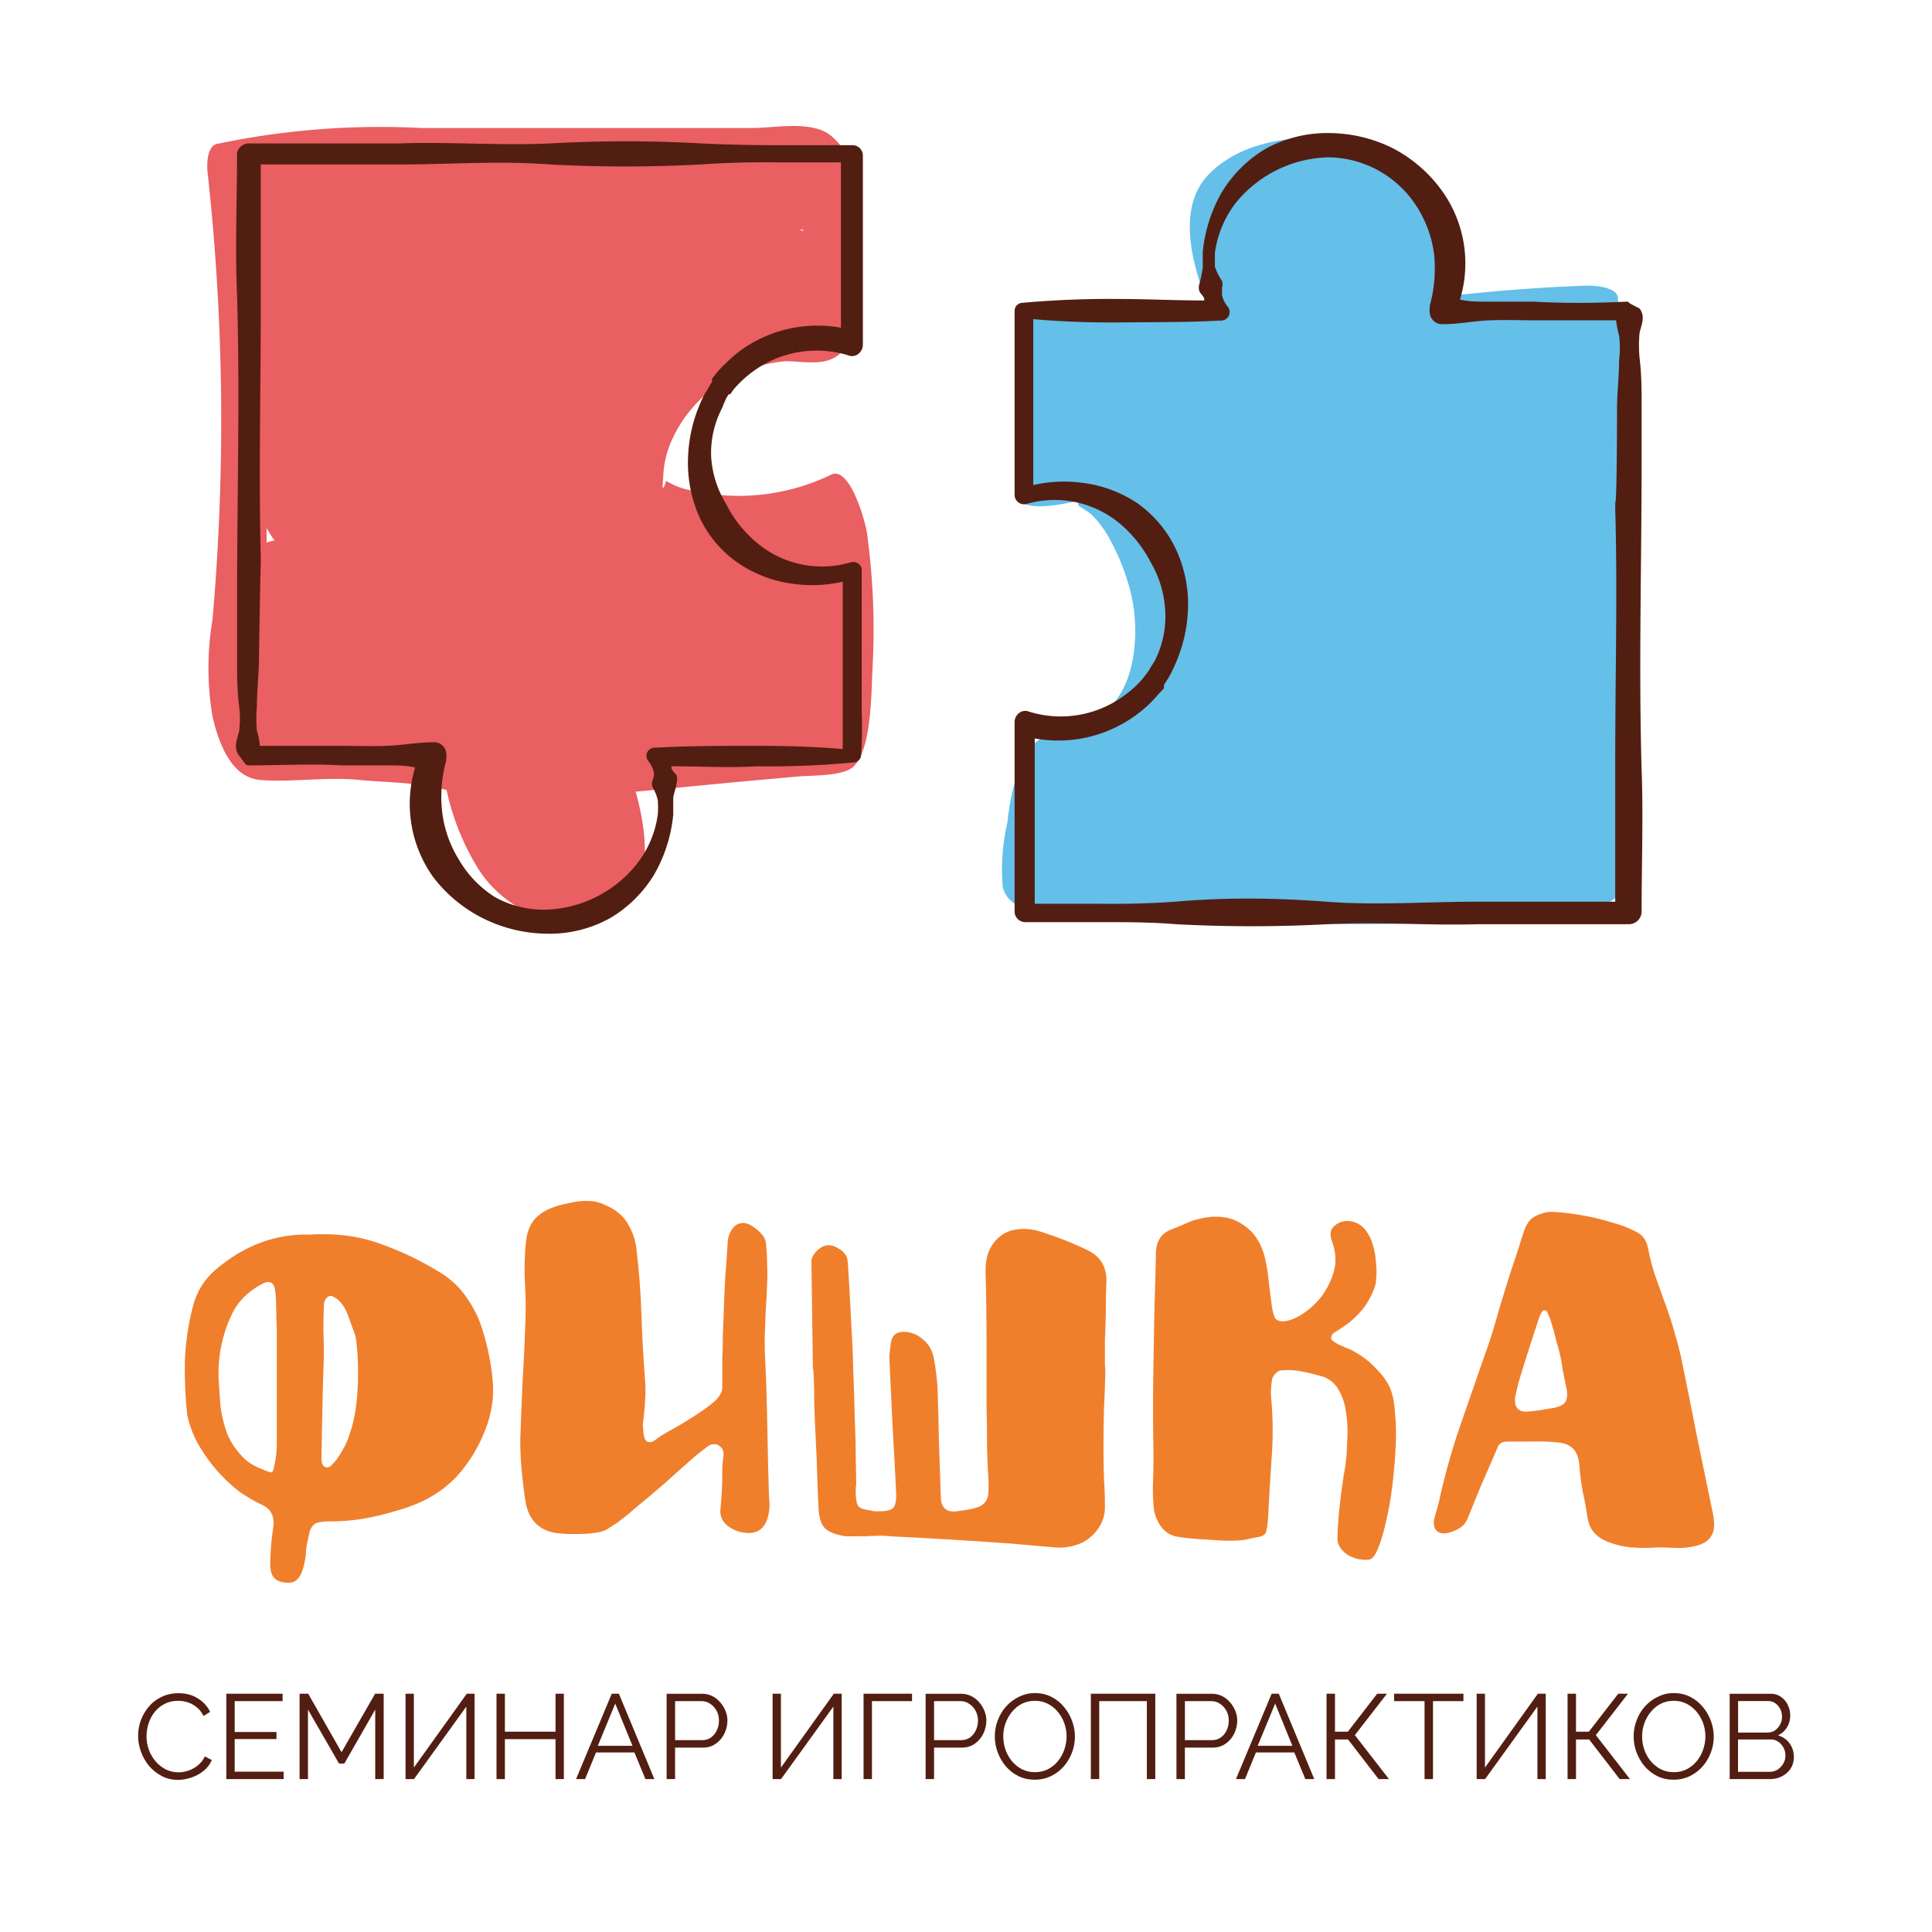
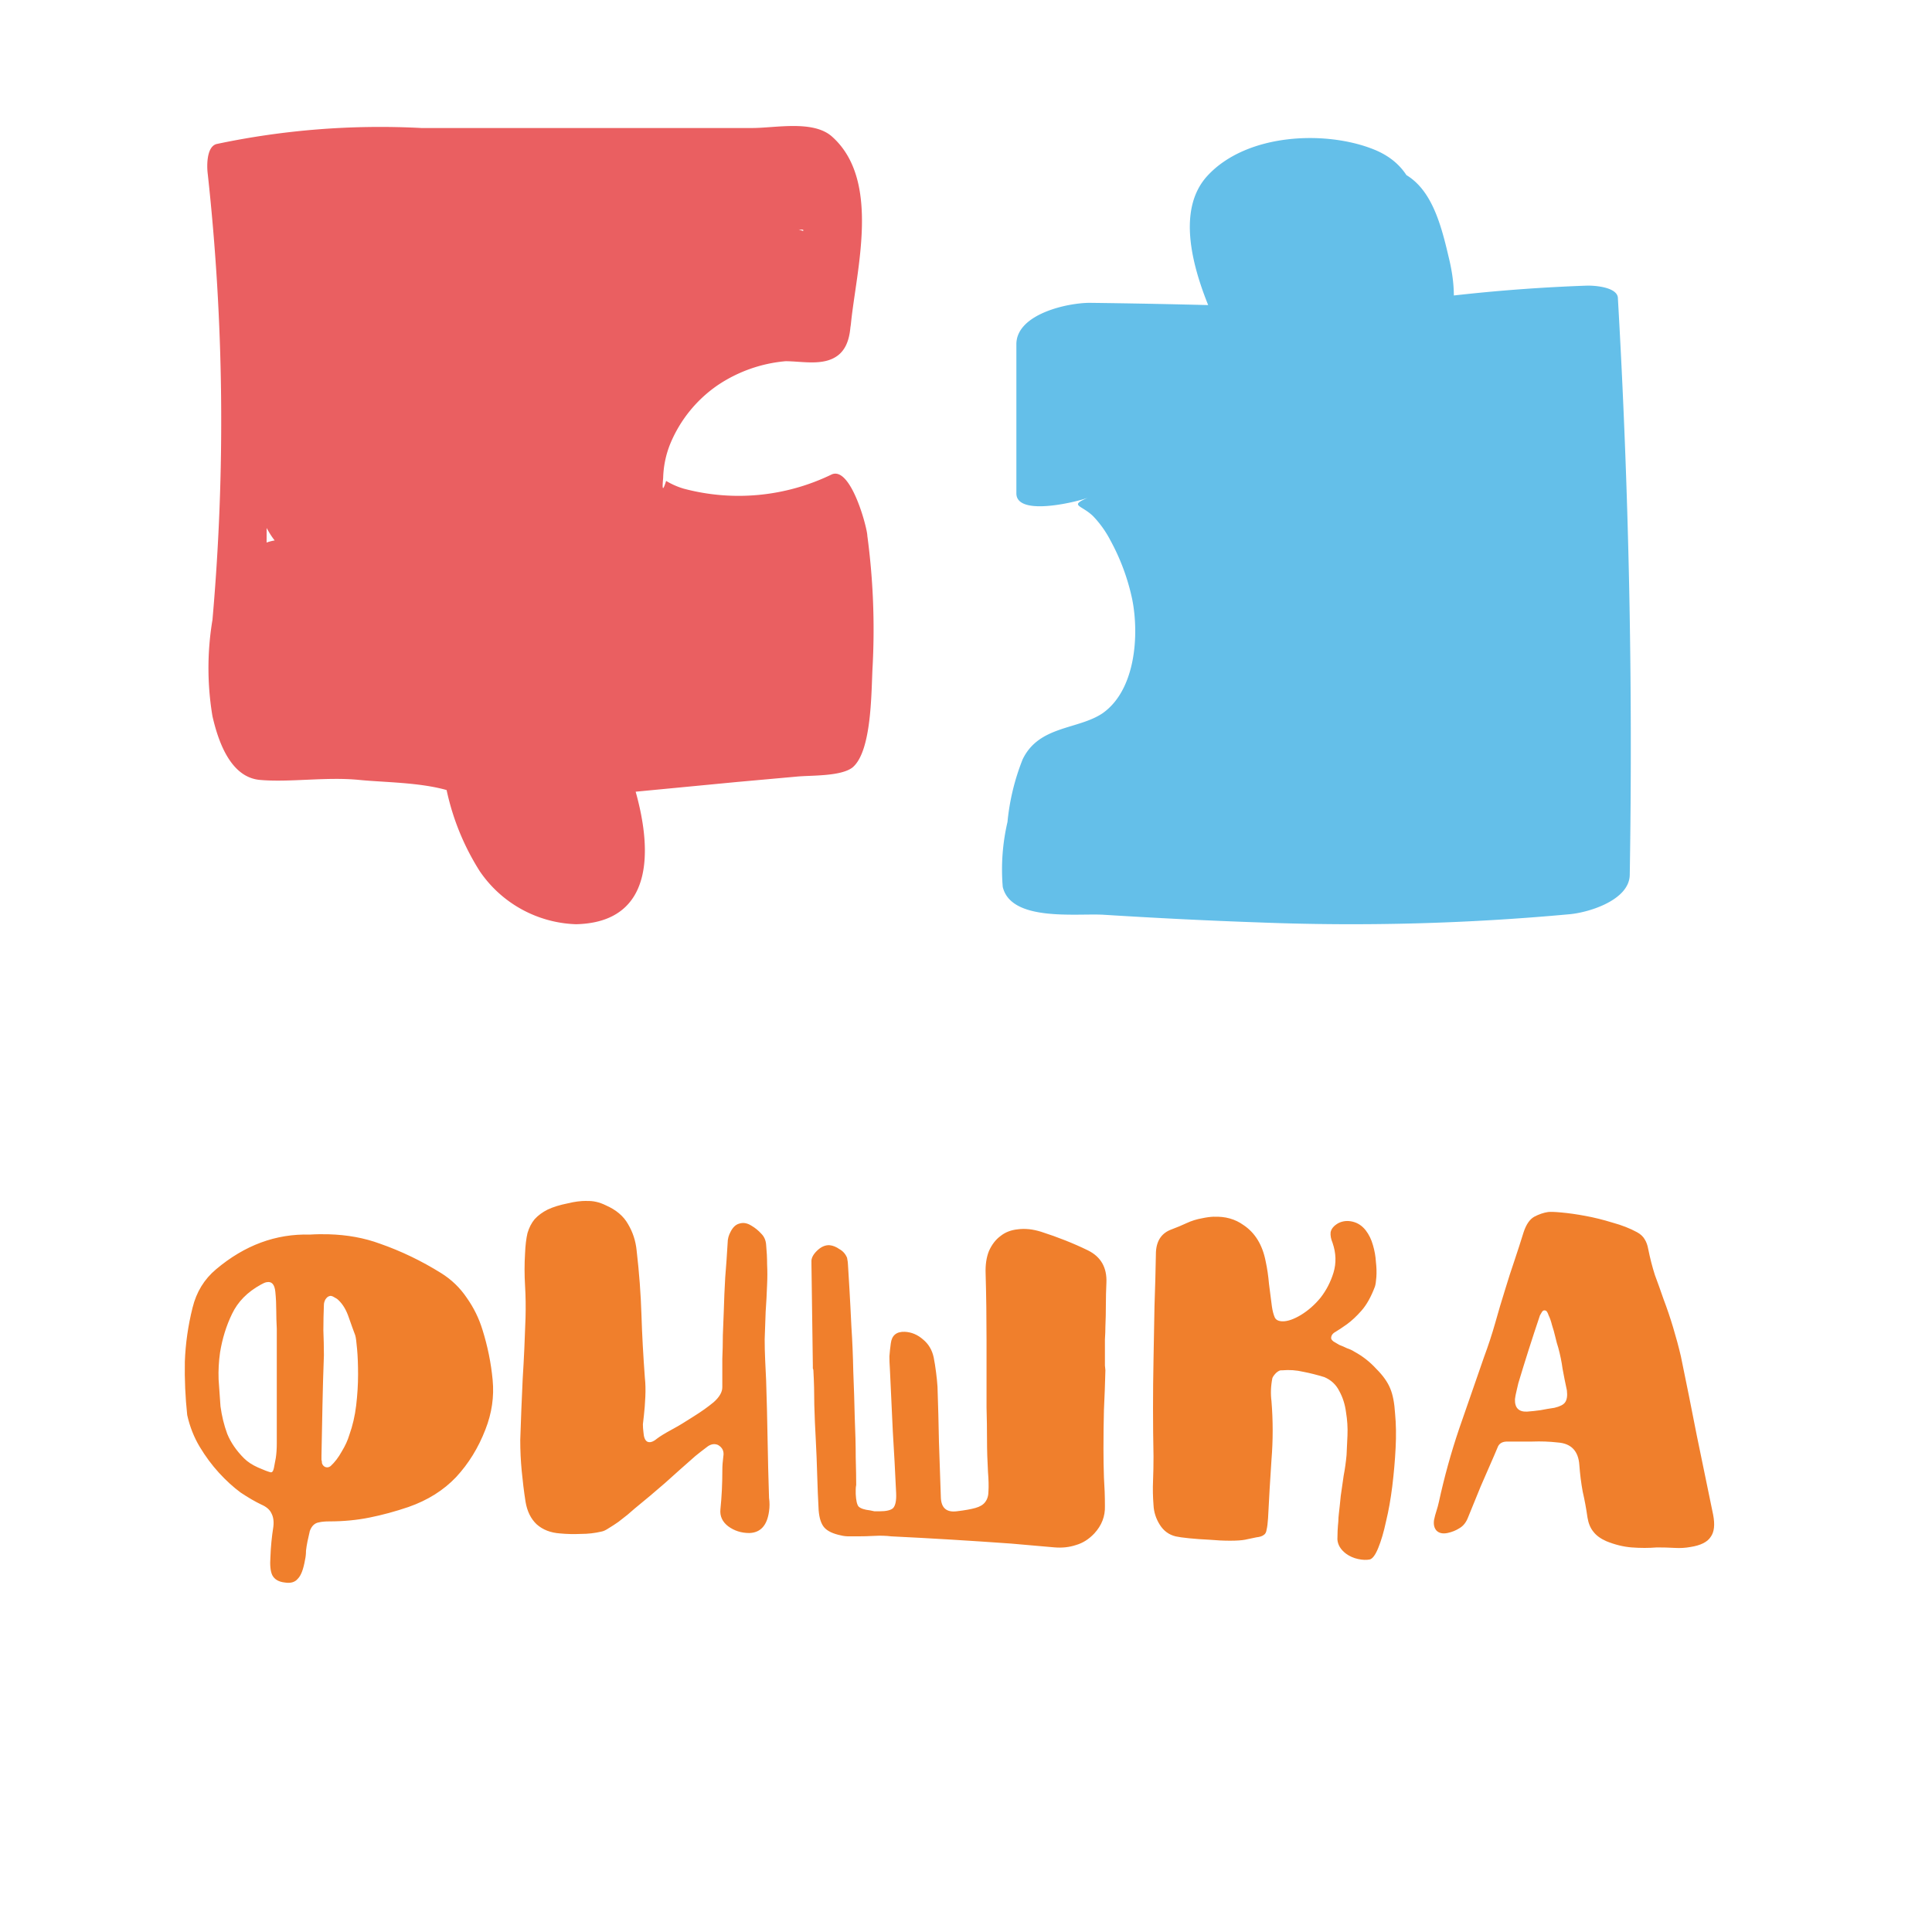
<svg xmlns="http://www.w3.org/2000/svg" data-name="Слой 1" version="1.1" viewBox="0 0 65.2 65.2">
  <defs>
    <style>.cls-1,.cls-4{opacity:0.75;}.cls-2{fill:#e3292c;}.cls-3,.cls-5{fill:#521e12;}.cls-4{fill:#30a9e1;}.cls-5{font-size:4.06px;font-family:Raleway-Regular, Raleway;}.cls-6{letter-spacing:-0.05em;}.cls-7{letter-spacing:-0.04em;}.cls-8{letter-spacing:0em;}.cls-9{font-size:16.24px;fill:#f07f2c;font-family:Fantazyor;}</style>
  </defs>
  <g class="cls-1">
    <path class="cls-2" d="M27,6l.11,1.84a3.27,3.27,0,0,1,.06.82c-.09.38.08,0-.22,0A6.8,6.8,0,0,0,24,9.1a5.54,5.54,0,0,0-3.2,4.73c-.15,1.88.35,4.51,2,5.69s4.41.77,6.21,0l-1.21-2.07a11.35,11.35,0,0,1-.31,5.28l.25-.33a18.56,18.56,0,0,1-4,.46l-4.15.39c-.93.09.14,2.79.36,3.14.13.19.26.39.37.59l-.1-.24a1.36,1.36,0,0,1-.77.72,2.49,2.49,0,0,1-1.93-.06,2.52,2.52,0,0,1-.85-.54,1.22,1.22,0,0,1-.29-.31c-.19-.3-.15-.11.1.57.29-.07-.22-2.1-.3-2.29-.62-1.66-1.86-1.73-3.48-1.93-.71-.09-1.43-.15-2.15-.17-.19,0-2.56.15-2.56.16l.62,1.68c.09.49.07-.33.09-.47,0-.37.07-.74.1-1.12.07-.74.12-1.49.17-2.23C9,19.27,9,17.79,9,16.32a78.86,78.86,0,0,0-.48-9l-.3,1c3.18-.84,6.62-.53,9.87-.53h7.75A6.39,6.39,0,0,1,28.47,8l-.76-1.11.08.21-.3-1.76c0,1.1-.21,2.21-.32,3.3L27.66,8a23.8,23.8,0,0,0-9.72-1.53c-1.8,0-3.59.08-5.39,0-1.26,0-3.28-.58-4.34.32s-.72,2.61-.27,3.71A2,2,0,0,0,9.29,12a19.06,19.06,0,0,0,2.82.46,47.89,47.89,0,0,0,5.22.41c.88,0,1.76,0,2.64,0,.27,0,2.76-.11,2.66-.34l-.48-1.78c0-.35-.53,0-.74.07a4.3,4.3,0,0,1-.88,0H18l-4.75,0c-1.24,0-3-.32-4.2.19S8,13,8.24,14A4,4,0,0,0,9,15.66c.46.54,1.15.51,1.82.66a30.76,30.76,0,0,1,4.07,1.34c2.42,1,4.89.8,6.68-1.27.55-.64-.12-3.43-1.1-3.43l-7.58,0c-.83,0-2.31-.28-3,.21a1.43,1.43,0,0,0-.5,1.18,4.26,4.26,0,0,0,0,.71,2.52,2.52,0,0,0,0,.37c.05.23,0,.2,0-.12L9.69,15a.28.28,0,0,1-.4.08l.77,1.12a2.44,2.44,0,0,0-.92-1.35l-.18,0c-1,.6-.26,2.61.25,3.31.71,1,2.72.84,3.84,1,1.56.19,3.12.36,4.68.49,1.31.11,2.52.29,3.61-.56L20.81,19A9.18,9.18,0,0,0,24,20.91a8.34,8.34,0,0,0,1.78.4c.4.05,1.53-.11,1.81.09l-.57-1c-.17-1.06-.23-1.23-.19-.52v.4c0,.41.13.91-.32,1.13s-2.08-.17-2.61-.19a24.46,24.46,0,0,0-5.47.38c-.82.15,0,2.45.18,2.81a7.3,7.3,0,0,1,.46,1.08q.23.68,0,.27c0-.17-.14-.22-.32-.14-.47-.2-1-.21-1.48-.44a17.17,17.17,0,0,1-2.81-2.13,7.89,7.89,0,0,0-2.86-1.61c-1.2-.32-2.59-.32-3.46-1.32l.39,3.36a36.76,36.76,0,0,1,11,3.41c.56.28.48-1,.46-1.22a3.59,3.59,0,0,0-.85-2.14c-2.85-2.72-6.6-3.89-10.31-4.95L9.73,22c.52-.78,2.94.11,3.69.28,1.46.32,2.91.67,4.39.91a15,15,0,0,0,8-.47c.9-.35,0-3.29-.77-3.52a19.93,19.93,0,0,0-6.53-.61c-1.07,0-2.15.06-3.23,0s-2.8,0-3.63-.66l.57,1-.09-.24.25,2.08c.15-.47,3-.33,3.49-.34a39.63,39.63,0,0,1,4.08.14,37.16,37.16,0,0,1,4.08.61c.64.13,1.27.27,1.89.43a3.37,3.37,0,0,0,.69.19c.52.28.55,0,.07-.9.2-.78.06-1.11-.41-1-.79.09-.08,3.65,1,3.54,1.51-.18.76-2.86.41-3.63-.74-1.61-2.39-1.78-4-2.11A38.68,38.68,0,0,0,12.72,17c-.6,0-1.36,0-1.72.57A3,3,0,0,0,11.13,20c.61,1.71,2,1.9,3.67,2.08,3.59.4,7.26-.43,10.77.66l-.76-3.52c-2.86,1.11-5.89.87-8.84.28-1.47-.29-2.91-.66-4.38-.94-.86-.17-2.49-.77-3.11.15-.46.7,0,3.16.92,3.42,3.52,1,7.19,2.08,9.91,4.67l-.39-3.36A36.61,36.61,0,0,0,8,20c-1.22-.18.06,3,.38,3.36,1.2,1.39,3,1.19,4.6,1.85s2.64,2,4,2.9c.82.57,3,1.84,3.7.53.44-.85,0-2.21-.2-3.05a16.86,16.86,0,0,0-1.22-3.24l.17,2.81a23.93,23.93,0,0,1,6.81-.28c.78.08,1.6.3,2-.52a6.28,6.28,0,0,0,.16-2.77,6.05,6.05,0,0,0-.6-2.84,1.55,1.55,0,0,0-1.67-.91,8.09,8.09,0,0,1-5.47-2.06c-.2-.18-.33-.21-.53,0-1.26,1-3.69.32-5.12.18-1-.1-2-.22-3-.34l-1.35-.18c-.29,0-1.24,0-1.45-.22l.82,3,0-.1-.25.32v0L9,17.29c.24.6,1,2,1.76,1.14A2.15,2.15,0,0,0,11,17a4,4,0,0,0-.08-.59c-.09-.29,0-.23.31.18a3,3,0,0,0,1,0l9.15,0-1.1-3.43A4.78,4.78,0,0,1,15,14.44c-1-.34-2-.8-3-1.12-.53-.17-1.06-.32-1.6-.45A7.25,7.25,0,0,0,9,12.72l.52,1.2-.07-.23L9.64,15c0-1.07,4.17-.64,4.83-.64l5.65,0c1.21,0,3.15.34,3.53-1.21.3-1.21-.24-3.59-1.62-4a7.26,7.26,0,0,0-2.13.07C19,9.28,18,9.3,17,9.29a42.32,42.32,0,0,1-5.95-.44l-1.3-.2a3.71,3.71,0,0,0-.65-.12c-.66,0-.58-.65-.18.9s.1.79,1,.57a3.89,3.89,0,0,1,1.18-.06c1.77.09,3.53.14,5.3.11,4-.07,8.08-.19,11.84,1.45.37.17.46-.39.48-.61.19-1.83,1-4.8-.63-6.27-.63-.58-1.92-.3-2.7-.3H14.22a26.68,26.68,0,0,0-6.91.54c-.35.09-.33.77-.3,1a76.56,76.56,0,0,1,.16,15.06,9.85,9.85,0,0,0,0,3.25c.19.83.6,2.06,1.6,2.15s2.24-.11,3.35,0,2.81.07,3.73.68l-.59-.71.11.22-.48-1.78a8.37,8.37,0,0,0,1.3,4.67,4.09,4.09,0,0,0,3.25,1.79c4-.09,1.87-5.67.69-7.52l.36,3.14,4.38-.42,2-.18c.48-.05,1.5,0,1.9-.31.67-.56.63-2.64.68-3.44a23.76,23.76,0,0,0-.18-4.38c0-.25-.55-2.35-1.2-2.07a7.19,7.19,0,0,1-5,.48,2.58,2.58,0,0,1-.59-.26c-.11.35-.14.32-.1-.1A3.29,3.29,0,0,1,22.61,15a4.47,4.47,0,0,1,1.61-2,4.86,4.86,0,0,1,2.29-.81c.56,0,1.28.17,1.76-.19s.45-1.1.44-1.65c0-1-.13-1.91-.19-2.86,0-.69-.25-1.94-.87-2.36s-.72.37-.68.86Z" />
  </g>
-   <path class="cls-3" d="M24.53,13.4l.06-.09a.06.06,0,0,1,.05,0l0,0,.12-.17a3.78,3.78,0,0,1,.62-.58,3.63,3.63,0,0,1,3.24-.57.34.34,0,0,0,.27,0,.4.4,0,0,0,.23-.35c0-2.13,0-4.26,0-6.39a.35.35,0,0,0-.36-.35H26.21q-1.28,0-2.55-.06a45.47,45.47,0,0,0-5.09,0c-1.7.08-3.4-.06-5.09,0l-5.1,0A.42.42,0,0,0,8,5.15c0,1.6-.07,3.2,0,4.8.1,3.44,0,6.89,0,10.33l0,1.91c0,.55,0,1.1.07,1.65a3.29,3.29,0,0,1,0,.83c-.06.28-.21.56,0,.83l.2.27a.14.14,0,0,0,.12.06c1,0,2.09-.06,3.13,0,.52,0,1.05,0,1.57,0,.3,0,.61,0,.92.07a4.25,4.25,0,0,0,.61,3.7A4.83,4.83,0,0,0,16.32,31a4.94,4.94,0,0,0,2.13.51A4.2,4.2,0,0,0,20.56,31a4.26,4.26,0,0,0,1.53-1.51,5,5,0,0,0,.63-2l0-.52c0-.17.1-.36.11-.54a.41.41,0,0,0,0-.27c-.06-.08-.15-.15-.17-.24l0-.06c1,0,1.92.06,2.88,0a29.8,29.8,0,0,0,3.27-.13.26.26,0,0,0,.25-.26A13.56,13.56,0,0,0,29.08,24V22.39c0-1,0-2.08,0-3.12a.28.28,0,0,0,0-.09.3.3,0,0,0-.38-.2,3.41,3.41,0,0,1-3.2-.7,4.1,4.1,0,0,1-1-1.28A3.45,3.45,0,0,1,24,15.42a3.27,3.27,0,0,1,.37-1.65A3.47,3.47,0,0,1,24.53,13.4Zm-.5-.62,0,.05s0,0,0,.06a.41.41,0,0,0-.07.11c-.08.15-.18.28-.25.44a5,5,0,0,0-.49,2,4.48,4.48,0,0,0,.38,2A3.83,3.83,0,0,0,24.91,19a4.23,4.23,0,0,0,1.92.71,4.58,4.58,0,0,0,1.61-.08c0,.92,0,1.84,0,2.76V24c0,.43,0,.85,0,1.28-1-.09-2-.11-3-.11s-2.18,0-3.27.06h-.08a.25.25,0,0,0-.15.05.27.27,0,0,0-.07.39,1,1,0,0,1,.2.42.56.56,0,0,1-.05.25.34.34,0,0,0,0,.22,1.57,1.57,0,0,1,.18.45,3.77,3.77,0,0,1,0,.47,3.46,3.46,0,0,1-.72,1.69,4.08,4.08,0,0,1-3.11,1.53,3.36,3.36,0,0,1-1.69-.44A3.68,3.68,0,0,1,15.48,29a3.92,3.92,0,0,1-.56-1.62,4.57,4.57,0,0,1,.14-1.72l0-.09a.38.38,0,0,0,0-.15.41.41,0,0,0-.45-.37c-.52,0-1,.1-1.57.12s-1,0-1.56,0c-.91,0-1.81,0-2.71,0a2.3,2.3,0,0,0-.1-.51,4.6,4.6,0,0,1,0-.83c0-.55.07-1.1.07-1.65,0,0,.05-3.16.06-3.16v-.2c-.07-2.81,0-5.63,0-8.44,0-1.61,0-3.22,0-4.83l4.67,0c1.7,0,3.39-.13,5.09,0a48,48,0,0,0,5.09,0c.85-.06,1.7-.08,2.55-.07h2.18q0,2.79,0,5.58a4.44,4.44,0,0,0-3.42.79,6.22,6.22,0,0,0-.75.7Z" />
  <path class="cls-4" d="M44.88,10.61A11.18,11.18,0,0,1,44,8.11a13.27,13.27,0,0,0-.21-1.31c.14-.46,0-.59-.43-.39-.59,0-.58.08,0,.17.35.3.64.27.83.8a3.53,3.53,0,0,1,.13,1.07c0,.55,0,2.42-.45,2.79l2.5-.67-.22-.06.67.41a5.21,5.21,0,0,1-.07-2V7.69c0-.28.23-1-.16-.75l-1.79.48c-.22,0,.47,1.78.52,2,.16.58.52,1.8.06,2.3l2.35-.93h-.21l.93.25a3,3,0,0,0-2.07-.56c-1,0-2.08-.08-3.12-.11q-3.24-.11-6.48-.15c-.77,0-2.46.38-2.48,1.38,0,1.68,0,3.36,0,5.05,0,.82,2.18.25,2.43.14-.68.29-.23.24.17.64a3.52,3.52,0,0,1,.57.8,7.28,7.28,0,0,1,.74,2c.24,1.21.11,3.06-1,3.84-.83.56-2.15.41-2.7,1.56A7.7,7.7,0,0,0,34,27.74a7.07,7.07,0,0,0-.16,2.19c.28,1.18,2.47.89,3.39.94,1.76.11,3.52.2,5.28.26A80.17,80.17,0,0,0,53,30.85c.67-.07,2-.49,2-1.34q.16-9.72-.4-19.44c0-.39-.82-.44-1.06-.43a58.27,58.27,0,0,0-8.34.9c-2.63.57-5.32.08-8,.57-.61.11-2.1.46-2,1.34a21.44,21.44,0,0,0,.49,3.48c.27,1.25,3.18-.06,3.52-.72A12.09,12.09,0,0,1,41,12.48l-1.9.89.25,0L38,13.11c.34.31.33,1.39.34,1.82a8.17,8.17,0,0,1-.26,2.26l3.52-.5.3-3.77-3.53.73a24.56,24.56,0,0,0,.41,4c.21,1.2,3.22,0,3.52-.73a45.64,45.64,0,0,0,1.8-5.2L41.2,12.86c-.41,0,0,.5.08.83s.23.73.34,1.1q.35,1.21.6,2.46c.22,1.07,3.66.2,3.54-.95a45.75,45.75,0,0,1-.29-4.68c0-.93-3.55-.31-3.54.94l0,4.14c0,1.06,3.28.09,3.53-.73q.9-3,2-5.89l-3.53.73a53.82,53.82,0,0,1,.85,5.67c.1,1,3.47.21,3.53-.73a34,34,0,0,0,.06-3.5l-3.54.95.84,4.15c.22,1.1,3.33.13,3.53-.72l1.13-4.9-3.53.72.39,4c.09,1,3.48.22,3.53-.72l.17-3.64-3.53.73a15.92,15.92,0,0,1,.35,2.48c.07,1,3.41.2,3.53-.72l.29-2.27L48,13a6.26,6.26,0,0,1,.34,1.6c.09,1,3.53.22,3.54-.95,0-.8.51-1.4.18-2.2L49.2,12.81c.66.08.28,7.22.28,8,0,1.42,0,2.84.07,4.25,0,.79.09,1.57.17,2.35.05.56.4,1.55.17,2.05l1.55-1c.55-.15-.14,0-.38,0L50,28.52l1.05.42c-.79-5.22-.9-10.61-1.3-15.88,0-.4-.8-.43-1-.43-1.51,0-3.73.19-4.9,1.28-.51.47-.47.93-.49,1.58,0,1,0,2.08,0,3.12a62.17,62.17,0,0,0,1.36,11.46c.05.26.46.39.67.41a10,10,0,0,0,2.44,0c.37,0,2.35-.57,2-1.34-1.3-3.24-1.55-6.9-2.08-10.32l-.83-5.28c-.08-.57,0-1.27-.62-1.56a3,3,0,0,0-2,.08c-1,.33-2.89,1-3.29,2.09a4.17,4.17,0,0,0,.09,2c.14,1,.28,1.92.41,2.88.23,1.76.44,3.53.64,5.29.11,1,.22,1.93.32,2.9.07.62.47,1.94.21,2.51l1.55-1c.53-.11-.07-1.76-.17-2.2l-.63-3-1.21-5.72c-.23-1.06-3.75-.19-3.54,1a27.84,27.84,0,0,1-.07,10.57l2.86-1.13c.36.06.18-1.26.17-1.47V24.66c0-.52-1.24-.43-1.5-.39a3.75,3.75,0,0,0-2.77,1.49,2.19,2.19,0,0,0-.3,1c0,.4,0,.79,0,1.19,0,.78-.25.47.49.21l1.39-.29a.65.65,0,0,0,0-.56c-.37-.16-.3-.21.2-.14.55-.11,1.19,0,1.75-.11s1.93-.42,2-1.12-1-.67-1.49-.62c-1.67.22-3.23,0-4.74,1-.94.6-2,2.05-.82,3s3,.36,4-.37a1.8,1.8,0,0,0,.75-1.35,9.93,9.93,0,0,0,0-1.09,2.13,2.13,0,0,1,0-.71c.2-.33.2-.38,0-.17L39.26,26l.27,0L38,25.61a24.72,24.72,0,0,0,0,3.22A1.16,1.16,0,0,0,39.2,30c.73.12,2.68-.18,2.87-1.13a29.18,29.18,0,0,0,.09-11l-3.54,1,1.94,9.15c.24,1.12.25,2.26,1.57,2.46,1.16.17,2.9.12,3.76-.8.72-.76.16-2.38.06-3.3-.17-1.61-.35-3.21-.54-4.82s-.4-3.21-.62-4.81c-.11-.72-.23-1.44-.32-2.16,0-.1,0-.93-.15-.65.08-.18.86-.41,1-.47l-1.77.26c-.56-.08-.33.08-.25.62l.15,1,.34,2.16.71,4.55a36.49,36.49,0,0,0,1.75,8.17l2-1.34a2.55,2.55,0,0,1-.78,0l.66.41A68.17,68.17,0,0,1,47,21.49c-.11-1.27-.15-2.55-.17-3.83,0-1.09-.29-2.79.14-3.8l-.69.68.2,0a4.25,4.25,0,0,1,.8-.05L46.23,14c.39,5.27.5,10.66,1.29,15.88.06.4.78.45,1.06.43,1.31-.07,4.71.18,4.92-1.73a18.24,18.24,0,0,0-.33-3c-.08-1.1-.12-2.2-.14-3.3,0-2.21,0-4.42,0-6.63,0-1.57.52-4.32-1.63-4.59-.53-.06-3.29.35-2.88,1.35.27.65-.17,1.51-.18,2.21l3.54-.95a6.82,6.82,0,0,0-.34-1.6c-.35-1-3.41-.2-3.53.73l-.29,2.27,3.53-.72a17.16,17.16,0,0,0-.35-2.49c-.23-1-3.49-.2-3.53.73l-.17,3.63,3.52-.72-.38-4c-.1-1.07-3.33-.12-3.53.73l-1.13,4.9,3.53-.72-.84-4.16c-.22-1.08-3.57-.18-3.54.95a28.4,28.4,0,0,1,0,3.06l3.53-.73q-.28-2.85-.85-5.67c-.24-1.17-3.25,0-3.53.72q-1.06,2.92-2,5.9l3.52-.73,0-4.13-3.54.94a45.94,45.94,0,0,0,.29,4.69l3.54-.95a35.63,35.63,0,0,0-.94-3.55c-.27-.81-.44-1.57-1.41-1.64-.8-.06-2.58.14-2.86,1.13a45.64,45.64,0,0,1-1.8,5.2l3.53-.73a25.7,25.7,0,0,1-.4-4c0-.95-3.45-.25-3.53.73l-.3,3.76c-.1,1.28,3.29.51,3.52-.5.31-1.3,1-5-1-5.13-2.62-.22-3.75,2.18-4.77,4.15L39.29,15a23.89,23.89,0,0,1-.49-3.48l-2,1.34c2.51-.46,5.07,0,7.59-.47a60.58,60.58,0,0,1,7.83-.92l-1-.43q.57,9.7.41,19.44l2-1.35a71.87,71.87,0,0,1-8.43.25c-1.36,0-2.72-.09-4.08-.16A18.87,18.87,0,0,1,37.15,29l.34.32A4.37,4.37,0,0,1,37.57,27c0-.38.12-.76.2-1.14,0-.2.24-.66.13-.57l-1.19.56a7.65,7.65,0,0,0,3.95-2.07,5.15,5.15,0,0,0,1.16-4,6.29,6.29,0,0,0-1.88-4,4.38,4.38,0,0,0-4.55-.31l2.43.14c0-1.68,0-3.37,0-5.05L35.35,12c2.16,0,4.32.07,6.48.14a17,17,0,0,1,3.12.12,4.08,4.08,0,0,0,2,.21c2.07-.42,2.39-2,1.93-3.83C48.5,7,48,5.45,46,5.63c-1.73.16-2.76,1.06-2.79,2.76a15.27,15.27,0,0,0,0,3.17c.14.65.73.79,1.35.79,2.23,0,3.07-1.58,3.26-3.53C48,7.33,48,5.71,46.38,5.05s-4.3-.56-5.63.88-.12,4.18.59,5.62c.54,1.1,4-.06,3.54-.94Z" />
-   <path class="cls-3" d="M38.78,22.61a.47.47,0,0,1-.06.09s0,0,0,0l0,0-.13.17a3.41,3.41,0,0,1-.62.58,3.61,3.61,0,0,1-3.23.57.36.36,0,0,0-.28,0,.39.39,0,0,0-.22.35c0,2.13,0,4.26,0,6.39a.36.36,0,0,0,.36.36l2.55,0c.85,0,1.69,0,2.54.07a48.2,48.2,0,0,0,5.1,0c1.7-.09,3.39.05,5.09,0l5.09,0a.43.43,0,0,0,.43-.43c0-1.59.06-3.2,0-4.79-.1-3.45,0-6.89,0-10.34l0-1.9c0-.56,0-1.11-.07-1.66a4.6,4.6,0,0,1,0-.83c.06-.28.21-.55,0-.83L55,10.24a.13.13,0,0,0-.11-.06c-1,.05-2.09.06-3.14,0-.52,0-1,0-1.56,0-.31,0-.62,0-.92-.07a4.2,4.2,0,0,0-.62-3.69A4.75,4.75,0,0,0,47,5a4.9,4.9,0,0,0-2.12-.51A4.34,4.34,0,0,0,42.75,5a4.26,4.26,0,0,0-1.53,1.51,5,5,0,0,0-.63,2l0,.52a5.17,5.17,0,0,1-.11.54.41.41,0,0,0,0,.27c.05.09.14.16.16.24l0,.06c-1,0-1.92-.05-2.87-.05a32.38,32.38,0,0,0-3.27.13.27.27,0,0,0-.26.26c0,.52,0,1,0,1.56v1.56c0,1,0,2.08,0,3.12a.32.32,0,0,0,.39.29,3.44,3.44,0,0,1,3.21.7,4.25,4.25,0,0,1,1,1.28,3.56,3.56,0,0,1,.48,1.58A3.27,3.27,0,0,1,39,22.24C38.94,22.37,38.85,22.48,38.78,22.61Zm.5.62,0-.05s0,0,0-.06l.06-.1a2.85,2.85,0,0,0,.25-.45,5,5,0,0,0,.5-2,4.36,4.36,0,0,0-.39-2A4,4,0,0,0,38.41,17a4.28,4.28,0,0,0-1.92-.71,4.63,4.63,0,0,0-1.62.08c0-.92,0-1.84,0-2.75V12.05c0-.42,0-.85,0-1.28,1,.09,2,.12,3,.11s2.19,0,3.28-.06h.07a.33.33,0,0,0,.15-.05.29.29,0,0,0,.08-.4.88.88,0,0,1-.21-.42c0-.07,0-.17,0-.25a.34.34,0,0,0,0-.22A1.92,1.92,0,0,1,41,9c0-.15,0-.31,0-.47a3.54,3.54,0,0,1,.71-1.69,4.15,4.15,0,0,1,3.11-1.53,3.55,3.55,0,0,1,1.69.44A3.6,3.6,0,0,1,47.83,7,3.93,3.93,0,0,1,48.4,8.6a4.79,4.79,0,0,1-.15,1.72l0,.09a.39.39,0,0,0,0,.15.42.42,0,0,0,.45.38c.53,0,1.05-.11,1.57-.13s1.05,0,1.57,0c.9,0,1.8,0,2.7,0a3.06,3.06,0,0,0,.1.51,3.29,3.29,0,0,1,0,.83c0,.55-.07,1.1-.07,1.66,0,0,0,3.15-.06,3.15v.2c.08,2.81,0,5.63,0,8.44,0,1.61,0,3.22,0,4.83l-4.66,0c-1.7,0-3.4.13-5.09,0s-3.4-.15-5.1,0c-.85.06-1.69.08-2.54.07H34.92c0-1.86,0-3.72,0-5.58a4.43,4.43,0,0,0,3.42-.79,4.15,4.15,0,0,0,.75-.7Z" />
-   <path class="cls-5" transform="translate(4.49 60.04)" d="m30.438-2.903c-0.192 0-0.37 0.042-0.535 0.123-0.165 0.078-0.311 0.186-0.436 0.324-0.122 0.135-0.216 0.291-0.283 0.467-0.068 0.173-0.102 0.357-0.102 0.549 0 0.184 0.033 0.363 0.098 0.539 0.065 0.173 0.156 0.33 0.275 0.471 0.119 0.138 0.261 0.249 0.426 0.33 0.165 0.081 0.35 0.121 0.553 0.121 0.192 0 0.37-0.039 0.535-0.117 0.165-0.078 0.31-0.187 0.432-0.322 0.122-0.138 0.216-0.294 0.283-0.467 0.068-0.176 0.102-0.359 0.102-0.551 0-0.181-0.033-0.36-0.098-0.533s-0.156-0.33-0.275-0.471c-0.116-0.141-0.257-0.252-0.422-0.336-0.165-0.084-0.35-0.127-0.553-0.127zm21.559 0c-0.192 0-0.37 0.042-0.535 0.123-0.165 0.078-0.311 0.186-0.436 0.324-0.122 0.135-0.216 0.291-0.283 0.467-0.068 0.173-0.102 0.357-0.102 0.549 0 0.184 0.033 0.363 0.098 0.539 0.065 0.173 0.156 0.33 0.275 0.471 0.119 0.138 0.261 0.249 0.426 0.33 0.165 0.081 0.35 0.121 0.553 0.121 0.192 0 0.37-0.039 0.535-0.117 0.165-0.078 0.31-0.187 0.432-0.322 0.122-0.138 0.216-0.294 0.283-0.467 0.068-0.176 0.102-0.359 0.102-0.551 0-0.181-0.033-0.36-0.098-0.533s-0.156-0.33-0.275-0.471c-0.116-0.141-0.257-0.252-0.422-0.336-0.165-0.084-0.35-0.127-0.553-0.127zm-50.457 0.004c-0.217 0-0.412 0.043-0.582 0.127-0.171 0.081-0.313 0.191-0.43 0.332-0.116 0.138-0.205 0.292-0.268 0.463-0.06 0.168-0.09 0.34-0.09 0.516 0 0.181 0.033 0.362 0.098 0.541 0.065 0.176 0.156 0.335 0.275 0.479 0.122 0.141 0.267 0.255 0.432 0.342 0.165 0.084 0.345 0.125 0.543 0.125 0.146 0 0.296-0.027 0.447-0.078 0.154-0.051 0.293-0.126 0.418-0.227 0.125-0.1 0.216-0.222 0.275-0.365l-0.234-0.121c-0.06 0.125-0.14 0.226-0.24 0.305-0.097 0.078-0.203 0.136-0.316 0.174-0.114 0.038-0.224 0.057-0.332 0.057-0.154 0-0.299-0.033-0.432-0.098-0.13-0.068-0.242-0.157-0.34-0.268-0.097-0.114-0.174-0.244-0.229-0.391-0.054-0.146-0.08-0.299-0.08-0.459 0-0.146 0.022-0.289 0.068-0.43 0.046-0.143 0.114-0.271 0.203-0.385 0.092-0.116 0.205-0.21 0.338-0.277 0.133-0.07 0.284-0.105 0.457-0.105 0.106 0 0.213 0.016 0.318 0.049 0.108 0.032 0.208 0.086 0.303 0.162 0.095 0.073 0.174 0.174 0.236 0.301l0.223-0.139c-0.087-0.184-0.222-0.333-0.406-0.449-0.181-0.119-0.399-0.18-0.656-0.18zm1.607 0.018v2.881h1.935v-0.25h-1.652v-1.102h1.41v-0.238h-1.41v-1.041h1.617v-0.25h-1.9zm2.473 0v2.881h0.283v-2.346l1.049 1.822h0.178l1.043-1.822v2.346h0.285v-2.881h-0.289l-1.133 1.973-1.125-1.973h-0.291zm3.576 0v2.881h0.285l1.766-2.447v2.447h0.279v-2.881h-0.264l-1.785 2.492v-2.492h-0.281zm3.07 0v2.881h0.283v-1.348h1.709v1.348h0.281v-2.881h-0.281v1.281h-1.709v-1.281h-0.283zm3.889 0-1.205 2.881h0.305l0.369-0.9h1.295l0.373 0.9h0.301l-1.197-2.881h-0.24zm1.852 0v2.881h0.285v-1.062h0.934c0.168 0 0.313-0.044 0.438-0.131 0.125-0.087 0.221-0.198 0.289-0.336 0.07-0.141 0.105-0.29 0.105-0.447 0-0.111-0.021-0.219-0.064-0.324-0.043-0.108-0.104-0.206-0.18-0.293-0.076-0.089-0.166-0.16-0.271-0.211-0.103-0.051-0.217-0.076-0.342-0.076h-1.193zm3.576 0v2.881h0.285l1.766-2.447v2.447h0.281v-2.881h-0.266l-1.785 2.492v-2.492h-0.281zm3.07 0v2.881h0.283v-2.631h1.353v-0.25h-1.637zm2.094 0v2.881h0.285v-1.062h0.934c0.168 0 0.315-0.044 0.439-0.131 0.125-0.087 0.219-0.198 0.287-0.336 0.07-0.141 0.105-0.29 0.105-0.447 0-0.111-0.021-0.219-0.064-0.324-0.043-0.108-0.102-0.206-0.178-0.293-0.076-0.089-0.168-0.16-0.273-0.211-0.103-0.051-0.215-0.076-0.34-0.076h-1.195zm5.576 0v2.881h0.283v-2.631h1.607v2.631h0.285v-2.881h-2.176zm2.889 0v2.881h0.285v-1.062h0.934c0.168 0 0.313-0.044 0.438-0.131 0.125-0.087 0.221-0.198 0.289-0.336 0.07-0.141 0.105-0.29 0.105-0.447 0-0.111-0.021-0.219-0.064-0.324-0.043-0.108-0.104-0.206-0.18-0.293-0.076-0.089-0.166-0.16-0.271-0.211-0.103-0.051-0.217-0.076-0.342-0.076h-1.193zm3.213 0-1.205 2.881h0.305l0.369-0.9h1.295l0.373 0.9h0.301l-1.197-2.881h-0.24zm1.852 0v2.881h0.285v-1.338h0.441l1.031 1.338h0.35l-1.152-1.484 1.084-1.397h-0.33l-0.99 1.281h-0.434v-1.281h-0.285zm2.281 0v0.25h1.027v2.631h0.285v-2.631h1.027v-0.25h-2.34zm2.785 0v2.881h0.285l1.766-2.447v2.447h0.281v-2.881h-0.266l-1.785 2.492v-2.492h-0.281zm3.068 0v2.881h0.285v-1.338h0.443l1.031 1.338h0.348l-1.152-1.484 1.084-1.397h-0.328l-0.992 1.281h-0.434v-1.281h-0.285zm5.471 0v2.881h1.359c0.146 0 0.281-0.03 0.402-0.092 0.125-0.065 0.224-0.153 0.297-0.264 0.073-0.114 0.109-0.243 0.109-0.387 0-0.176-0.049-0.33-0.146-0.463-0.095-0.133-0.226-0.223-0.391-0.271 0.13-0.06 0.232-0.15 0.305-0.271s0.109-0.255 0.109-0.398c0-0.122-0.026-0.239-0.08-0.35-0.051-0.114-0.128-0.205-0.229-0.275-0.097-0.073-0.212-0.109-0.348-0.109h-1.389zm-23.447 0.238c0.157 0 0.3 0.033 0.43 0.098 0.13 0.065 0.243 0.154 0.338 0.268 0.097 0.114 0.171 0.243 0.223 0.387 0.051 0.143 0.078 0.294 0.078 0.451 0 0.149-0.025 0.294-0.074 0.438-0.049 0.143-0.12 0.274-0.215 0.391-0.092 0.114-0.203 0.205-0.336 0.275-0.13 0.068-0.278 0.102-0.443 0.102-0.157 0-0.301-0.033-0.434-0.098-0.13-0.068-0.243-0.157-0.338-0.268-0.095-0.114-0.167-0.243-0.219-0.387-0.051-0.146-0.078-0.296-0.078-0.453 0-0.149 0.025-0.296 0.074-0.439 0.051-0.143 0.123-0.271 0.215-0.385 0.095-0.116 0.206-0.21 0.336-0.277 0.133-0.068 0.281-0.102 0.443-0.102zm21.559 0c0.157 0 0.3 0.033 0.43 0.098 0.13 0.065 0.243 0.154 0.338 0.268 0.097 0.114 0.171 0.243 0.223 0.387 0.051 0.143 0.078 0.294 0.078 0.451 0 0.149-0.025 0.294-0.074 0.438-0.049 0.143-0.12 0.274-0.215 0.391-0.092 0.114-0.203 0.205-0.336 0.275-0.13 0.068-0.278 0.102-0.443 0.102-0.157 0-0.301-0.033-0.434-0.098-0.13-0.068-0.243-0.157-0.338-0.268-0.095-0.114-0.167-0.243-0.219-0.387-0.051-0.146-0.078-0.296-0.078-0.453 0-0.149 0.025-0.296 0.074-0.439 0.051-0.143 0.123-0.271 0.215-0.385 0.095-0.116 0.206-0.21 0.336-0.277 0.133-0.068 0.281-0.102 0.443-0.102zm2.172 0.008h1.016c0.089 0 0.168 0.025 0.238 0.074 0.07 0.049 0.127 0.114 0.168 0.195 0.041 0.078 0.061 0.166 0.061 0.264 0 0.092-0.021 0.179-0.064 0.26-0.043 0.081-0.103 0.148-0.176 0.199-0.073 0.049-0.157 0.072-0.252 0.072h-0.99v-1.065zm-35.873 0.004h0.896c0.106 0 0.202 0.03 0.289 0.09 0.089 0.057 0.161 0.136 0.215 0.236 0.054 0.1 0.08 0.209 0.08 0.328 0 0.116-0.022 0.224-0.068 0.324-0.046 0.1-0.111 0.182-0.195 0.244-0.084 0.062-0.183 0.094-0.297 0.094h-0.92v-1.316zm8.74 0h0.896c0.106 0 0.202 0.03 0.289 0.09 0.089 0.057 0.161 0.136 0.215 0.236s0.082 0.209 0.082 0.328c0 0.116-0.024 0.224-0.07 0.324-0.046 0.1-0.109 0.182-0.193 0.244-0.084 0.062-0.183 0.094-0.297 0.094h-0.922v-1.316zm8.465 0h0.896c0.106 0 0.202 0.03 0.289 0.09 0.089 0.057 0.161 0.136 0.215 0.236 0.054 0.1 0.08 0.209 0.08 0.328 0 0.116-0.022 0.224-0.068 0.324-0.046 0.1-0.111 0.182-0.195 0.244-0.084 0.062-0.183 0.094-0.297 0.094h-0.92v-1.316zm-19.225 0.082 0.582 1.426h-1.17l0.588-1.426zm22.271 0 0.58 1.426h-1.17l0.59-1.426zm15.621 1.211h1.105c0.095 0 0.177 0.025 0.25 0.076 0.076 0.051 0.136 0.119 0.18 0.203 0.043 0.081 0.064 0.17 0.064 0.268 0 0.095-0.024 0.184-0.072 0.268-0.046 0.081-0.109 0.148-0.188 0.199-0.078 0.051-0.166 0.078-0.264 0.078h-1.076v-1.092z" />
  <path class="cls-9" transform="translate(6.14 51.62)" d="m13.657-11.093c-0.206 0-0.416 0.028-0.633 0.082-0.271 0.054-0.498 0.124-0.682 0.211-0.173 0.087-0.32 0.194-0.439 0.324-0.108 0.13-0.188 0.287-0.242 0.471-0.043 0.184-0.071 0.413-0.082 0.684-0.022 0.357-0.022 0.72 0 1.088 0.022 0.357 0.026 0.72 0.016 1.088-0.022 0.682-0.052 1.37-0.096 2.062-0.032 0.682-0.06 1.37-0.082 2.062 0 0.346 0.016 0.693 0.049 1.039s0.075 0.693 0.129 1.039c0.054 0.325 0.18 0.58 0.375 0.764 0.206 0.184 0.47 0.287 0.795 0.309 0.227 0.022 0.461 0.026 0.699 0.016 0.238 0 0.47-0.026 0.697-0.08 0.065-0.011 0.147-0.05 0.244-0.115 0.108-0.065 0.216-0.135 0.324-0.211 0.108-0.087 0.211-0.166 0.309-0.242 0.097-0.087 0.179-0.157 0.244-0.211 0.346-0.281 0.688-0.569 1.023-0.861 0.336-0.303 0.677-0.607 1.023-0.91 0.119-0.097 0.243-0.194 0.373-0.291 0.13-0.108 0.259-0.136 0.389-0.082 0.152 0.087 0.212 0.217 0.18 0.391-0.022 0.162-0.033 0.319-0.033 0.471 0 0.217-0.005 0.439-0.016 0.666-0.011 0.217-0.027 0.432-0.049 0.648-0.022 0.227 0.065 0.417 0.26 0.568 0.206 0.152 0.444 0.229 0.715 0.229 0.379-0.011 0.601-0.256 0.666-0.732 0.022-0.152 0.022-0.302 0-0.453-0.022-0.671-0.038-1.333-0.049-1.982-0.011-0.66-0.027-1.32-0.049-1.98-0.011-0.238-0.022-0.472-0.033-0.699-0.011-0.238-0.016-0.47-0.016-0.697 0.011-0.314 0.022-0.623 0.033-0.926 0.022-0.303 0.038-0.612 0.049-0.926 0.011-0.227 0.011-0.449 0-0.666 0-0.227-0.012-0.449-0.033-0.666-0.011-0.152-0.065-0.276-0.162-0.373-0.097-0.108-0.212-0.202-0.342-0.277-0.141-0.087-0.276-0.108-0.406-0.064-0.119 0.032-0.215 0.126-0.291 0.277-0.065 0.119-0.098 0.243-0.098 0.373-0.022 0.39-0.05 0.778-0.082 1.168-0.022 0.379-0.038 0.765-0.049 1.154-0.011 0.249-0.02 0.513-0.031 0.795 0 0.281-0.007 0.548-0.018 0.797v0.633 0.324c0 0.162-0.096 0.331-0.291 0.504-0.195 0.162-0.424 0.324-0.684 0.486-0.249 0.162-0.492 0.31-0.73 0.439s-0.406 0.233-0.504 0.309c-0.13 0.108-0.238 0.141-0.324 0.098-0.076-0.043-0.118-0.151-0.129-0.324-0.011-0.087-0.018-0.175-0.018-0.262l0.033-0.291c0.022-0.184 0.038-0.395 0.049-0.633 0.011-0.238 0.006-0.456-0.016-0.65-0.054-0.736-0.094-1.445-0.115-2.127-0.022-0.693-0.075-1.413-0.162-2.16-0.032-0.325-0.129-0.624-0.291-0.895-0.152-0.271-0.402-0.481-0.748-0.633-0.217-0.108-0.434-0.157-0.65-0.146zm32.449 0.375c-0.152 0.022-0.31 0.075-0.473 0.162-0.152 0.087-0.269 0.26-0.355 0.52-0.097 0.314-0.2 0.632-0.309 0.957-0.108 0.314-0.211 0.634-0.309 0.959-0.119 0.379-0.234 0.763-0.342 1.152-0.108 0.379-0.232 0.758-0.373 1.137l-0.846 2.438c-0.271 0.801-0.498 1.622-0.682 2.467-0.022 0.097-0.048 0.196-0.08 0.293-0.032 0.097-0.06 0.2-0.082 0.309-0.022 0.152 0.006 0.271 0.082 0.357 0.087 0.087 0.211 0.115 0.373 0.082 0.152-0.032 0.287-0.088 0.406-0.164 0.13-0.076 0.226-0.2 0.291-0.373l0.424-1.039 0.453-1.039c0.043-0.108 0.088-0.211 0.131-0.309 0.054-0.108 0.157-0.162 0.309-0.162h0.844c0.292-0.011 0.58-0.001 0.861 0.031 0.455 0.032 0.698 0.287 0.73 0.764 0.022 0.303 0.059 0.602 0.113 0.895 0.065 0.281 0.119 0.574 0.162 0.877 0.032 0.195 0.098 0.352 0.195 0.471 0.097 0.13 0.245 0.238 0.439 0.324 0.292 0.119 0.578 0.189 0.859 0.211 0.292 0.022 0.575 0.022 0.846 0 0.217-1e-8 0.416 0.005 0.6 0.016 0.184 0.011 0.364 0.001 0.537-0.031 0.346-0.054 0.573-0.169 0.682-0.342 0.119-0.162 0.147-0.41 0.082-0.746-0.184-0.899-0.369-1.792-0.553-2.68-0.173-0.888-0.351-1.776-0.535-2.664-0.076-0.325-0.164-0.65-0.262-0.975-0.097-0.325-0.205-0.643-0.324-0.957-0.097-0.281-0.194-0.553-0.291-0.812-0.087-0.271-0.164-0.568-0.229-0.893-0.022-0.119-0.059-0.222-0.113-0.309-0.054-0.097-0.141-0.179-0.26-0.244-0.238-0.13-0.514-0.238-0.828-0.324-0.314-0.097-0.623-0.174-0.926-0.229-0.292-0.054-0.559-0.092-0.797-0.113-0.227-0.022-0.377-0.026-0.453-0.016zm-11.279 0.158c-0.127 0.005-0.26 0.023-0.398 0.053-0.184 0.032-0.357 0.086-0.52 0.162-0.162 0.076-0.331 0.146-0.504 0.211-0.336 0.119-0.513 0.374-0.535 0.764-0.011 0.617-0.027 1.228-0.049 1.834-0.011 0.595-0.022 1.196-0.033 1.803-0.022 1.093-0.022 2.183 0 3.266 0 0.281-0.005 0.557-0.016 0.828-0.011 0.26-0.006 0.529 0.016 0.811 0.011 0.238 0.083 0.46 0.213 0.666 0.13 0.206 0.308 0.336 0.535 0.391 0.097 0.022 0.249 0.043 0.455 0.064 0.217 0.022 0.443 0.038 0.682 0.049 0.249 0.022 0.481 0.033 0.697 0.033 0.227 0 0.396-0.012 0.504-0.033 0.162-0.032 0.293-0.06 0.391-0.082 0.108-0.011 0.19-0.037 0.244-0.08 0.054-0.032 0.085-0.093 0.096-0.18 0.022-0.087 0.038-0.215 0.049-0.389 0.032-0.66 0.072-1.315 0.115-1.965 0.054-0.66 0.054-1.322 0-1.982-0.032-0.249-0.023-0.509 0.031-0.779 0.022-0.054 0.066-0.113 0.131-0.178 0.076-0.065 0.139-0.093 0.193-0.082 0.249-0.022 0.487-0.005 0.715 0.049 0.227 0.043 0.466 0.104 0.715 0.18 0.227 0.097 0.396 0.254 0.504 0.471 0.119 0.217 0.194 0.455 0.227 0.715 0.043 0.26 0.06 0.519 0.049 0.779-0.011 0.26-0.02 0.482-0.031 0.666-0.022 0.238-0.054 0.47-0.098 0.697l-0.098 0.682-0.033 0.326c-0.011 0.087-0.02 0.178-0.031 0.275-0.011 0.097-0.018 0.184-0.018 0.26-0.022 0.217-0.031 0.418-0.031 0.602 0.011 0.184 0.107 0.346 0.291 0.486 0.119 0.087 0.255 0.147 0.406 0.18s0.282 0.037 0.391 0.016c0.097-0.022 0.194-0.152 0.291-0.391 0.097-0.238 0.186-0.535 0.262-0.893 0.087-0.357 0.157-0.752 0.211-1.185 0.054-0.444 0.092-0.877 0.113-1.299 0.022-0.422 0.015-0.806-0.018-1.152-0.022-0.357-0.075-0.64-0.162-0.846-0.087-0.217-0.243-0.439-0.471-0.666-0.217-0.238-0.465-0.432-0.746-0.584-0.065-0.043-0.147-0.081-0.244-0.113-0.087-0.043-0.173-0.081-0.26-0.113-0.076-0.043-0.141-0.083-0.195-0.115-0.054-0.043-0.08-0.081-0.08-0.113 0-0.087 0.047-0.157 0.145-0.211 0.108-0.065 0.239-0.151 0.391-0.26 0.162-0.119 0.324-0.271 0.486-0.455 0.173-0.195 0.325-0.466 0.455-0.812 0.022-0.065 0.038-0.173 0.049-0.324 0.011-0.162 0.006-0.335-0.016-0.52-0.011-0.184-0.044-0.369-0.098-0.553-0.054-0.195-0.136-0.361-0.244-0.502-0.119-0.152-0.264-0.25-0.438-0.293-0.173-0.043-0.337-0.027-0.488 0.049-0.152 0.087-0.238 0.19-0.26 0.309-0.011 0.108 0.012 0.228 0.066 0.357 0.119 0.346 0.129 0.681 0.031 1.006-0.097 0.314-0.243 0.597-0.438 0.846-0.195 0.238-0.417 0.432-0.666 0.584-0.238 0.141-0.439 0.211-0.602 0.211-0.141 0-0.232-0.042-0.275-0.129-0.043-0.097-0.076-0.223-0.098-0.375-0.032-0.249-0.065-0.502-0.098-0.762-0.022-0.26-0.059-0.515-0.113-0.764-0.108-0.552-0.358-0.959-0.748-1.219-0.284-0.203-0.616-0.296-0.998-0.279zm-6.244 0.422c-0.13-0.014-0.254-0.012-0.373 0.004-0.227 0.022-0.424 0.097-0.586 0.227-0.162 0.119-0.291 0.287-0.389 0.504-0.087 0.217-0.124 0.471-0.113 0.764 0.022 0.758 0.031 1.511 0.031 2.258v2.256c0.011 0.368 0.016 0.733 0.016 1.09 0 0.357 0.012 0.72 0.033 1.088 0.022 0.271 0.026 0.486 0.016 0.648 0 0.152-0.037 0.276-0.113 0.373-0.065 0.087-0.173 0.152-0.324 0.195-0.152 0.043-0.362 0.081-0.633 0.113-0.346 0.043-0.526-0.113-0.537-0.471-0.022-0.628-0.043-1.25-0.064-1.867-0.011-0.617-0.027-1.239-0.049-1.867-0.011-0.162-0.027-0.326-0.049-0.488-0.022-0.173-0.048-0.34-0.08-0.502-0.054-0.249-0.173-0.45-0.357-0.602-0.184-0.162-0.39-0.249-0.617-0.26-0.281-0.011-0.44 0.12-0.473 0.391-0.022 0.152-0.036 0.297-0.047 0.438 0 0.13 0.005 0.27 0.016 0.422 0.032 0.704 0.065 1.403 0.098 2.096 0.043 0.693 0.081 1.392 0.113 2.096 0.011 0.249-0.022 0.415-0.098 0.502-0.076 0.076-0.233 0.113-0.471 0.113h-0.162c-0.043-0.011-0.092-0.02-0.146-0.031-0.195-0.022-0.326-0.066-0.391-0.131-0.054-0.065-0.085-0.205-0.096-0.422v-0.146c0-0.054 0.005-0.108 0.016-0.162 0-0.217-0.005-0.525-0.016-0.926 0-0.411-0.012-0.86-0.033-1.348-0.011-0.498-0.027-1.012-0.049-1.543-0.011-0.541-0.032-1.049-0.064-1.525-0.022-0.476-0.045-0.899-0.066-1.268-0.022-0.368-0.038-0.639-0.049-0.812 0-0.054-0.01-0.134-0.031-0.242-0.054-0.13-0.141-0.228-0.26-0.293-0.108-0.076-0.218-0.12-0.326-0.131-0.152-0.011-0.297 0.055-0.438 0.195-0.13 0.13-0.189 0.254-0.178 0.373v0.082l0.047 3.41v0.098c0.011 0.022 0.018 0.043 0.018 0.064 0.022 0.39 0.031 0.78 0.031 1.17 0.011 0.39 0.027 0.773 0.049 1.152 0.022 0.411 0.038 0.818 0.049 1.219 0.011 0.39 0.027 0.785 0.049 1.185 0.022 0.271 0.087 0.465 0.195 0.584 0.108 0.119 0.293 0.206 0.553 0.26 0.087 0.022 0.178 0.033 0.275 0.033h0.275c0.195 0 0.391-0.005 0.586-0.016 0.195-0.011 0.384-0.006 0.568 0.016 1.343 0.065 2.69 0.147 4.043 0.244 0.249 0.022 0.492 0.043 0.73 0.064 0.238 0.022 0.483 0.043 0.732 0.064 0.26 0.022 0.503-0.004 0.73-0.08 0.227-0.065 0.433-0.196 0.617-0.391 0.249-0.271 0.368-0.579 0.357-0.926 0-0.325-0.012-0.645-0.033-0.959-0.011-0.325-0.016-0.648-0.016-0.973 0-0.444 0.005-0.883 0.016-1.316 0.022-0.444 0.038-0.888 0.049-1.332l-0.016-0.162v-0.389-0.488c0.011-0.173 0.016-0.318 0.016-0.438 0.011-0.249 0.016-0.494 0.016-0.732 0-0.249 0.007-0.497 0.018-0.746 0.022-0.509-0.184-0.871-0.617-1.088-0.487-0.238-1.018-0.449-1.592-0.633-0.141-0.043-0.276-0.072-0.406-0.086zm-23.621 0.172c-0.208-0.006-0.423-0.004-0.643 0.01-1.148-0.032-2.202 0.358-3.166 1.17-0.401 0.336-0.665 0.768-0.795 1.299-0.152 0.606-0.238 1.214-0.26 1.82-0.011 0.595 0.015 1.194 0.08 1.801 0.087 0.39 0.227 0.747 0.422 1.072 0.195 0.325 0.412 0.617 0.65 0.877s0.481 0.482 0.73 0.666c0.26 0.173 0.494 0.309 0.699 0.406 0.173 0.076 0.286 0.174 0.34 0.293 0.065 0.119 0.088 0.271 0.066 0.455-0.054 0.346-0.087 0.681-0.098 1.006-0.022 0.292-5.069e-4 0.503 0.064 0.633 0.076 0.141 0.216 0.222 0.422 0.244 0.195 0.032 0.342-0.01 0.439-0.129 0.108-0.108 0.188-0.321 0.242-0.635 0.022-0.097 0.033-0.2 0.033-0.309 0.011-0.097 0.027-0.2 0.049-0.309 0.032-0.141 0.058-0.26 0.08-0.357 0.032-0.087 0.072-0.15 0.115-0.193 0.054-0.054 0.118-0.087 0.193-0.098 0.087-0.022 0.206-0.033 0.357-0.033 0.466 0 0.915-0.042 1.348-0.129 0.433-0.087 0.873-0.206 1.316-0.357 0.65-0.227 1.185-0.564 1.607-1.008 0.422-0.455 0.752-0.99 0.99-1.607 0.217-0.552 0.298-1.109 0.244-1.672-0.054-0.574-0.169-1.137-0.342-1.69-0.119-0.39-0.297-0.752-0.535-1.088-0.227-0.336-0.515-0.612-0.861-0.828-0.66-0.411-1.348-0.743-2.062-0.992-0.528-0.195-1.103-0.3-1.728-0.318zm-2.103 1.617c0.171-0.035 0.269 0.074 0.293 0.326 0.022 0.217 0.031 0.427 0.031 0.633 0 0.195 0.007 0.401 0.018 0.617v3.865c0 0.184-0.012 0.348-0.033 0.488-0.022 0.119-0.043 0.232-0.064 0.34-0.022 0.108-0.059 0.157-0.113 0.146-0.087-0.022-0.229-0.075-0.424-0.162-0.195-0.087-0.352-0.19-0.471-0.309-0.26-0.26-0.449-0.536-0.568-0.828-0.108-0.292-0.183-0.601-0.227-0.926-0.022-0.314-0.043-0.618-0.064-0.91-0.011-0.303 0.006-0.605 0.049-0.908 0.076-0.466 0.209-0.9 0.404-1.301 0.195-0.411 0.52-0.741 0.975-0.99 0.073-0.043 0.138-0.071 0.195-0.082zm2.184 0.465c0.027 0.005 0.057 0.017 0.09 0.039 0.065 0.032 0.114 0.065 0.146 0.098 0.152 0.141 0.271 0.342 0.357 0.602 0.087 0.249 0.157 0.443 0.211 0.584 0.022 0.065 0.043 0.222 0.064 0.471 0.022 0.238 0.033 0.526 0.033 0.861 0 0.325-0.021 0.671-0.064 1.039-0.043 0.357-0.12 0.687-0.229 0.99-0.054 0.184-0.141 0.373-0.26 0.568-0.108 0.195-0.232 0.358-0.373 0.488-0.054 0.043-0.113 0.055-0.178 0.033-0.054-0.022-0.094-0.066-0.115-0.131 0-0.043-0.005-0.081-0.016-0.113v-0.131l0.033-1.688c0.011-0.563 0.027-1.133 0.049-1.707 0-0.281-0.007-0.562-0.018-0.844 0-0.292 0.007-0.58 0.018-0.861 0-0.054 0.016-0.113 0.049-0.178 0.043-0.065 0.086-0.102 0.129-0.113 0.022-0.011 0.045-0.013 0.072-0.008zm40.91 0.49c0.022-0.008 0.045-0.007 0.072 0.004 0.032 0.011 0.065 0.065 0.098 0.162 0.043 0.087 0.081 0.196 0.113 0.326 0.043 0.13 0.081 0.264 0.113 0.404s0.065 0.26 0.098 0.357c0.065 0.238 0.114 0.477 0.146 0.715 0.043 0.238 0.092 0.481 0.146 0.73 0.022 0.184 5.07e-4 0.32-0.064 0.406-0.054 0.076-0.173 0.136-0.357 0.18-0.152 0.022-0.308 0.048-0.471 0.08-0.152 0.022-0.303 0.038-0.455 0.049-0.281 0.011-0.417-0.13-0.406-0.422 0.011-0.087 0.027-0.173 0.049-0.26 0.022-0.097 0.043-0.189 0.064-0.275 0.227-0.758 0.471-1.522 0.73-2.291 0.011-0.022 0.034-0.059 0.066-0.113 0.016-0.027 0.035-0.045 0.057-0.053z" />
</svg>